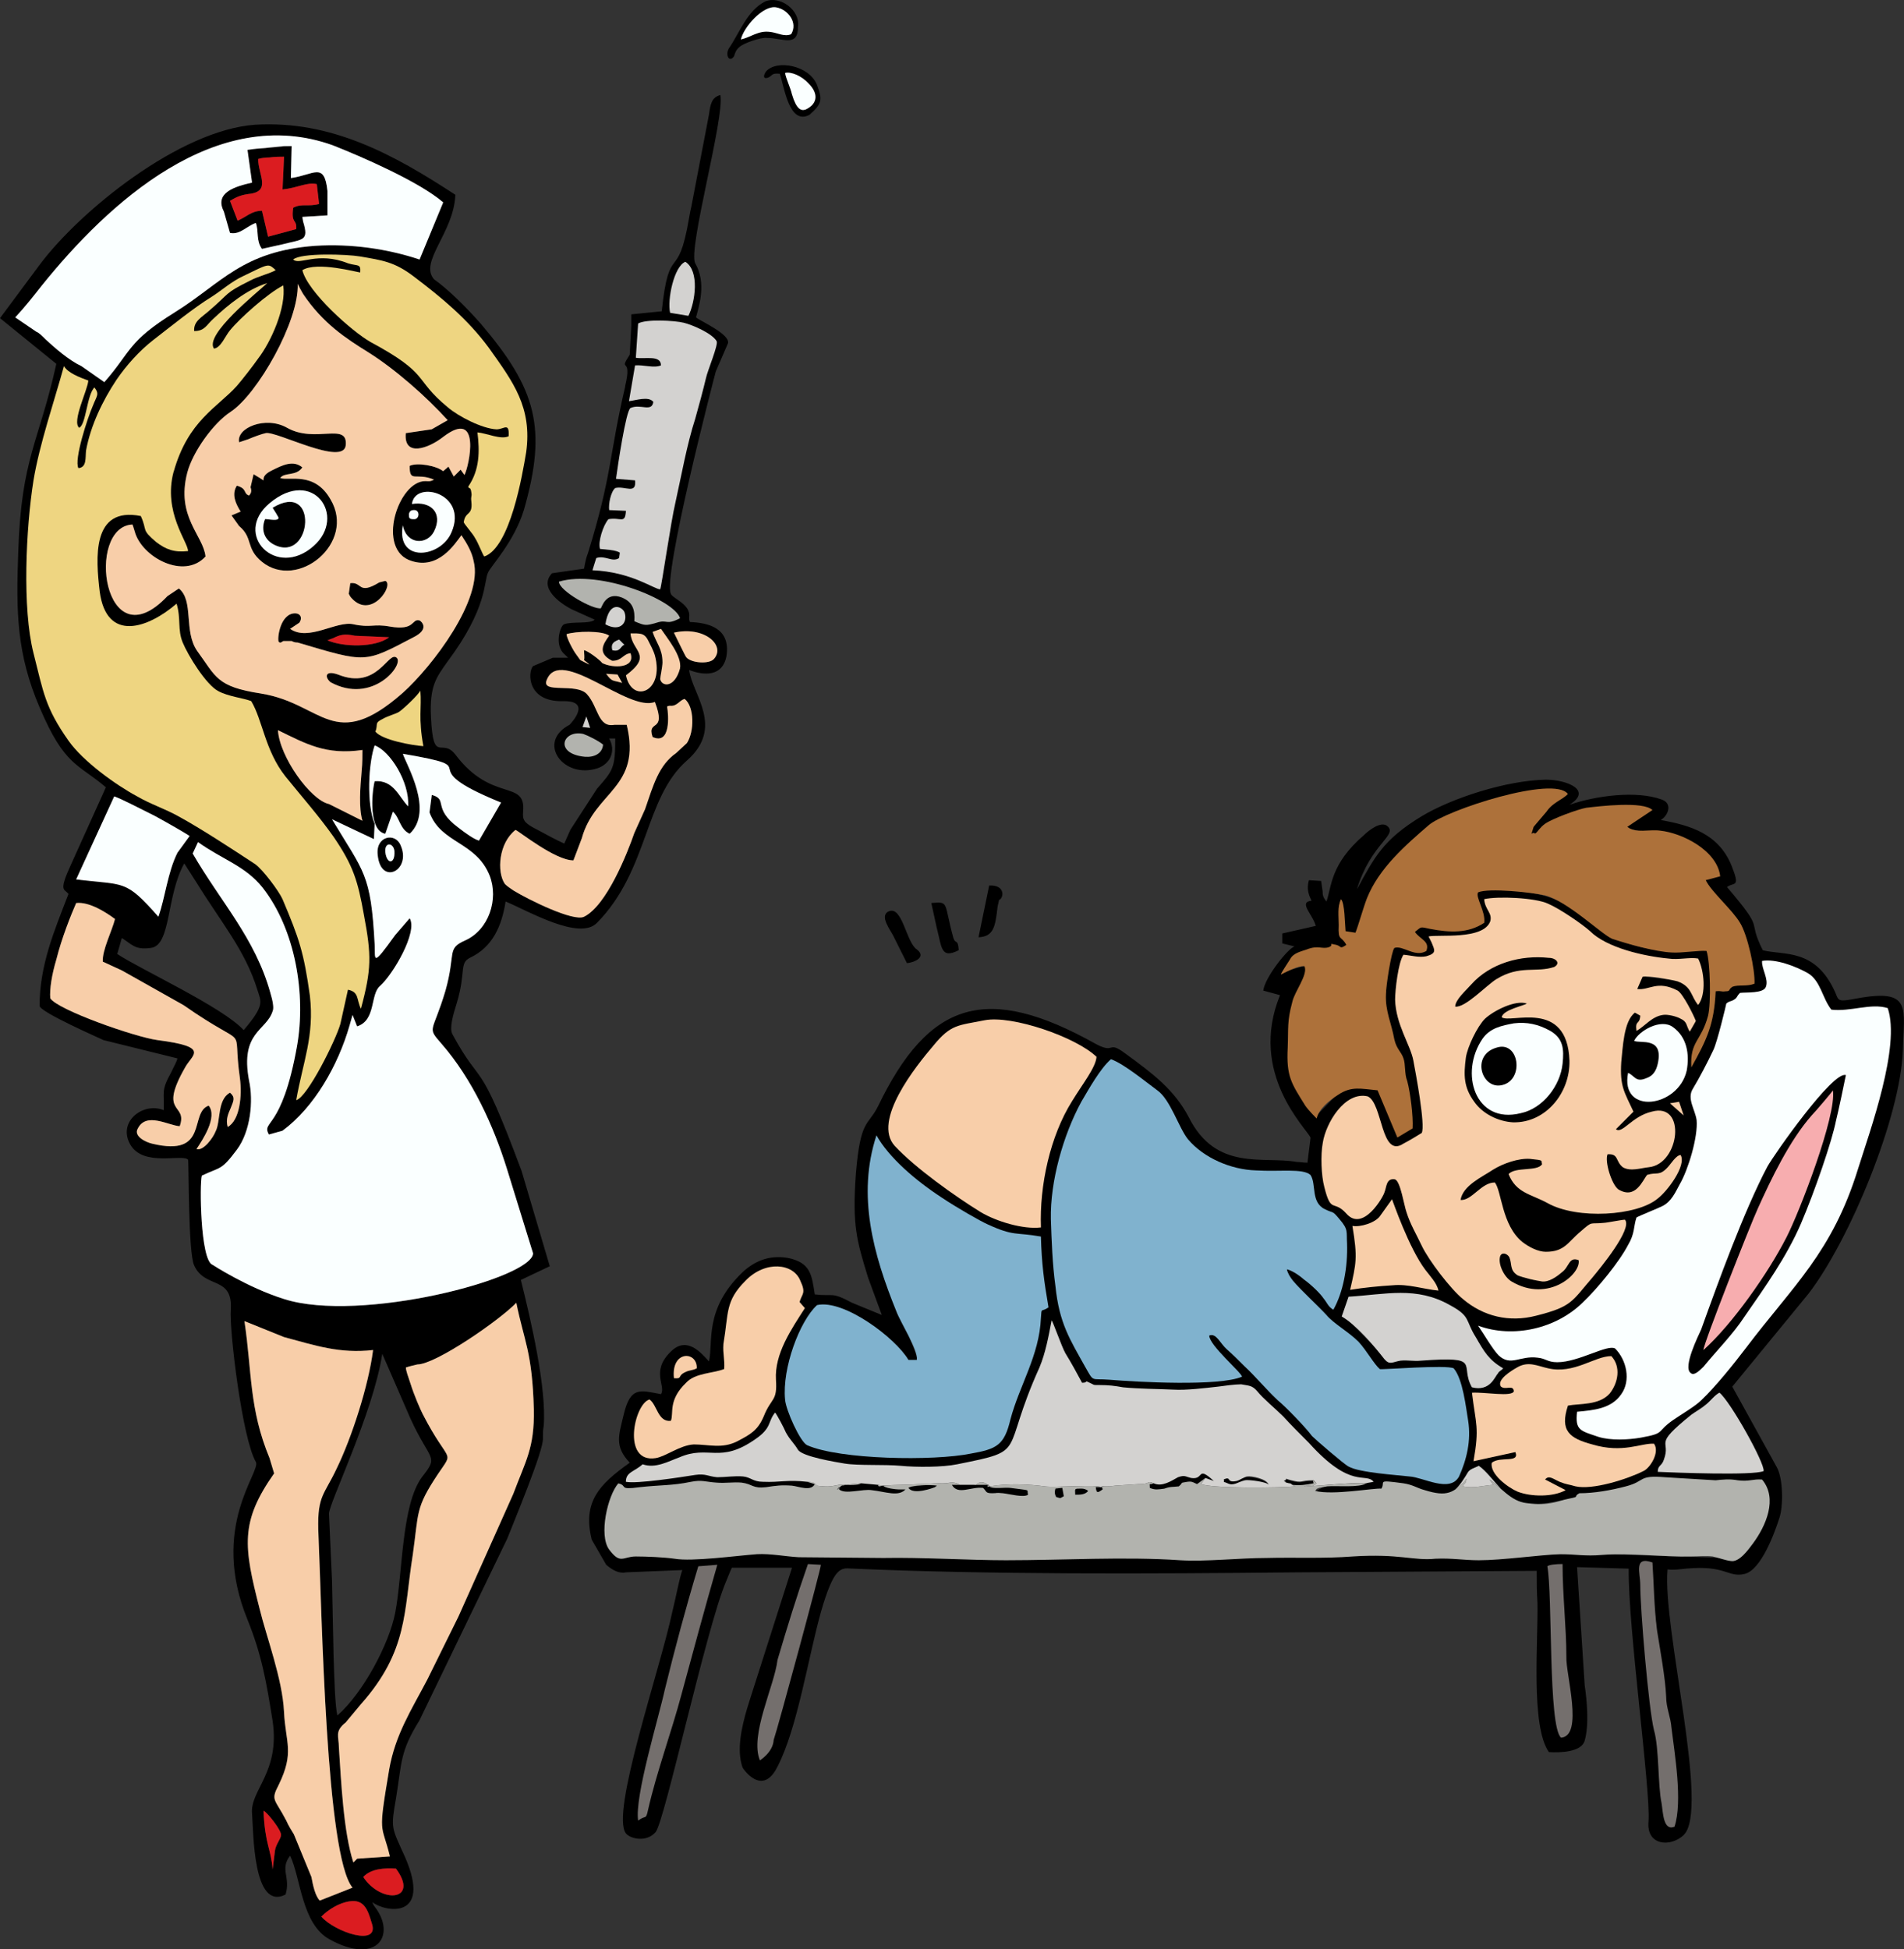
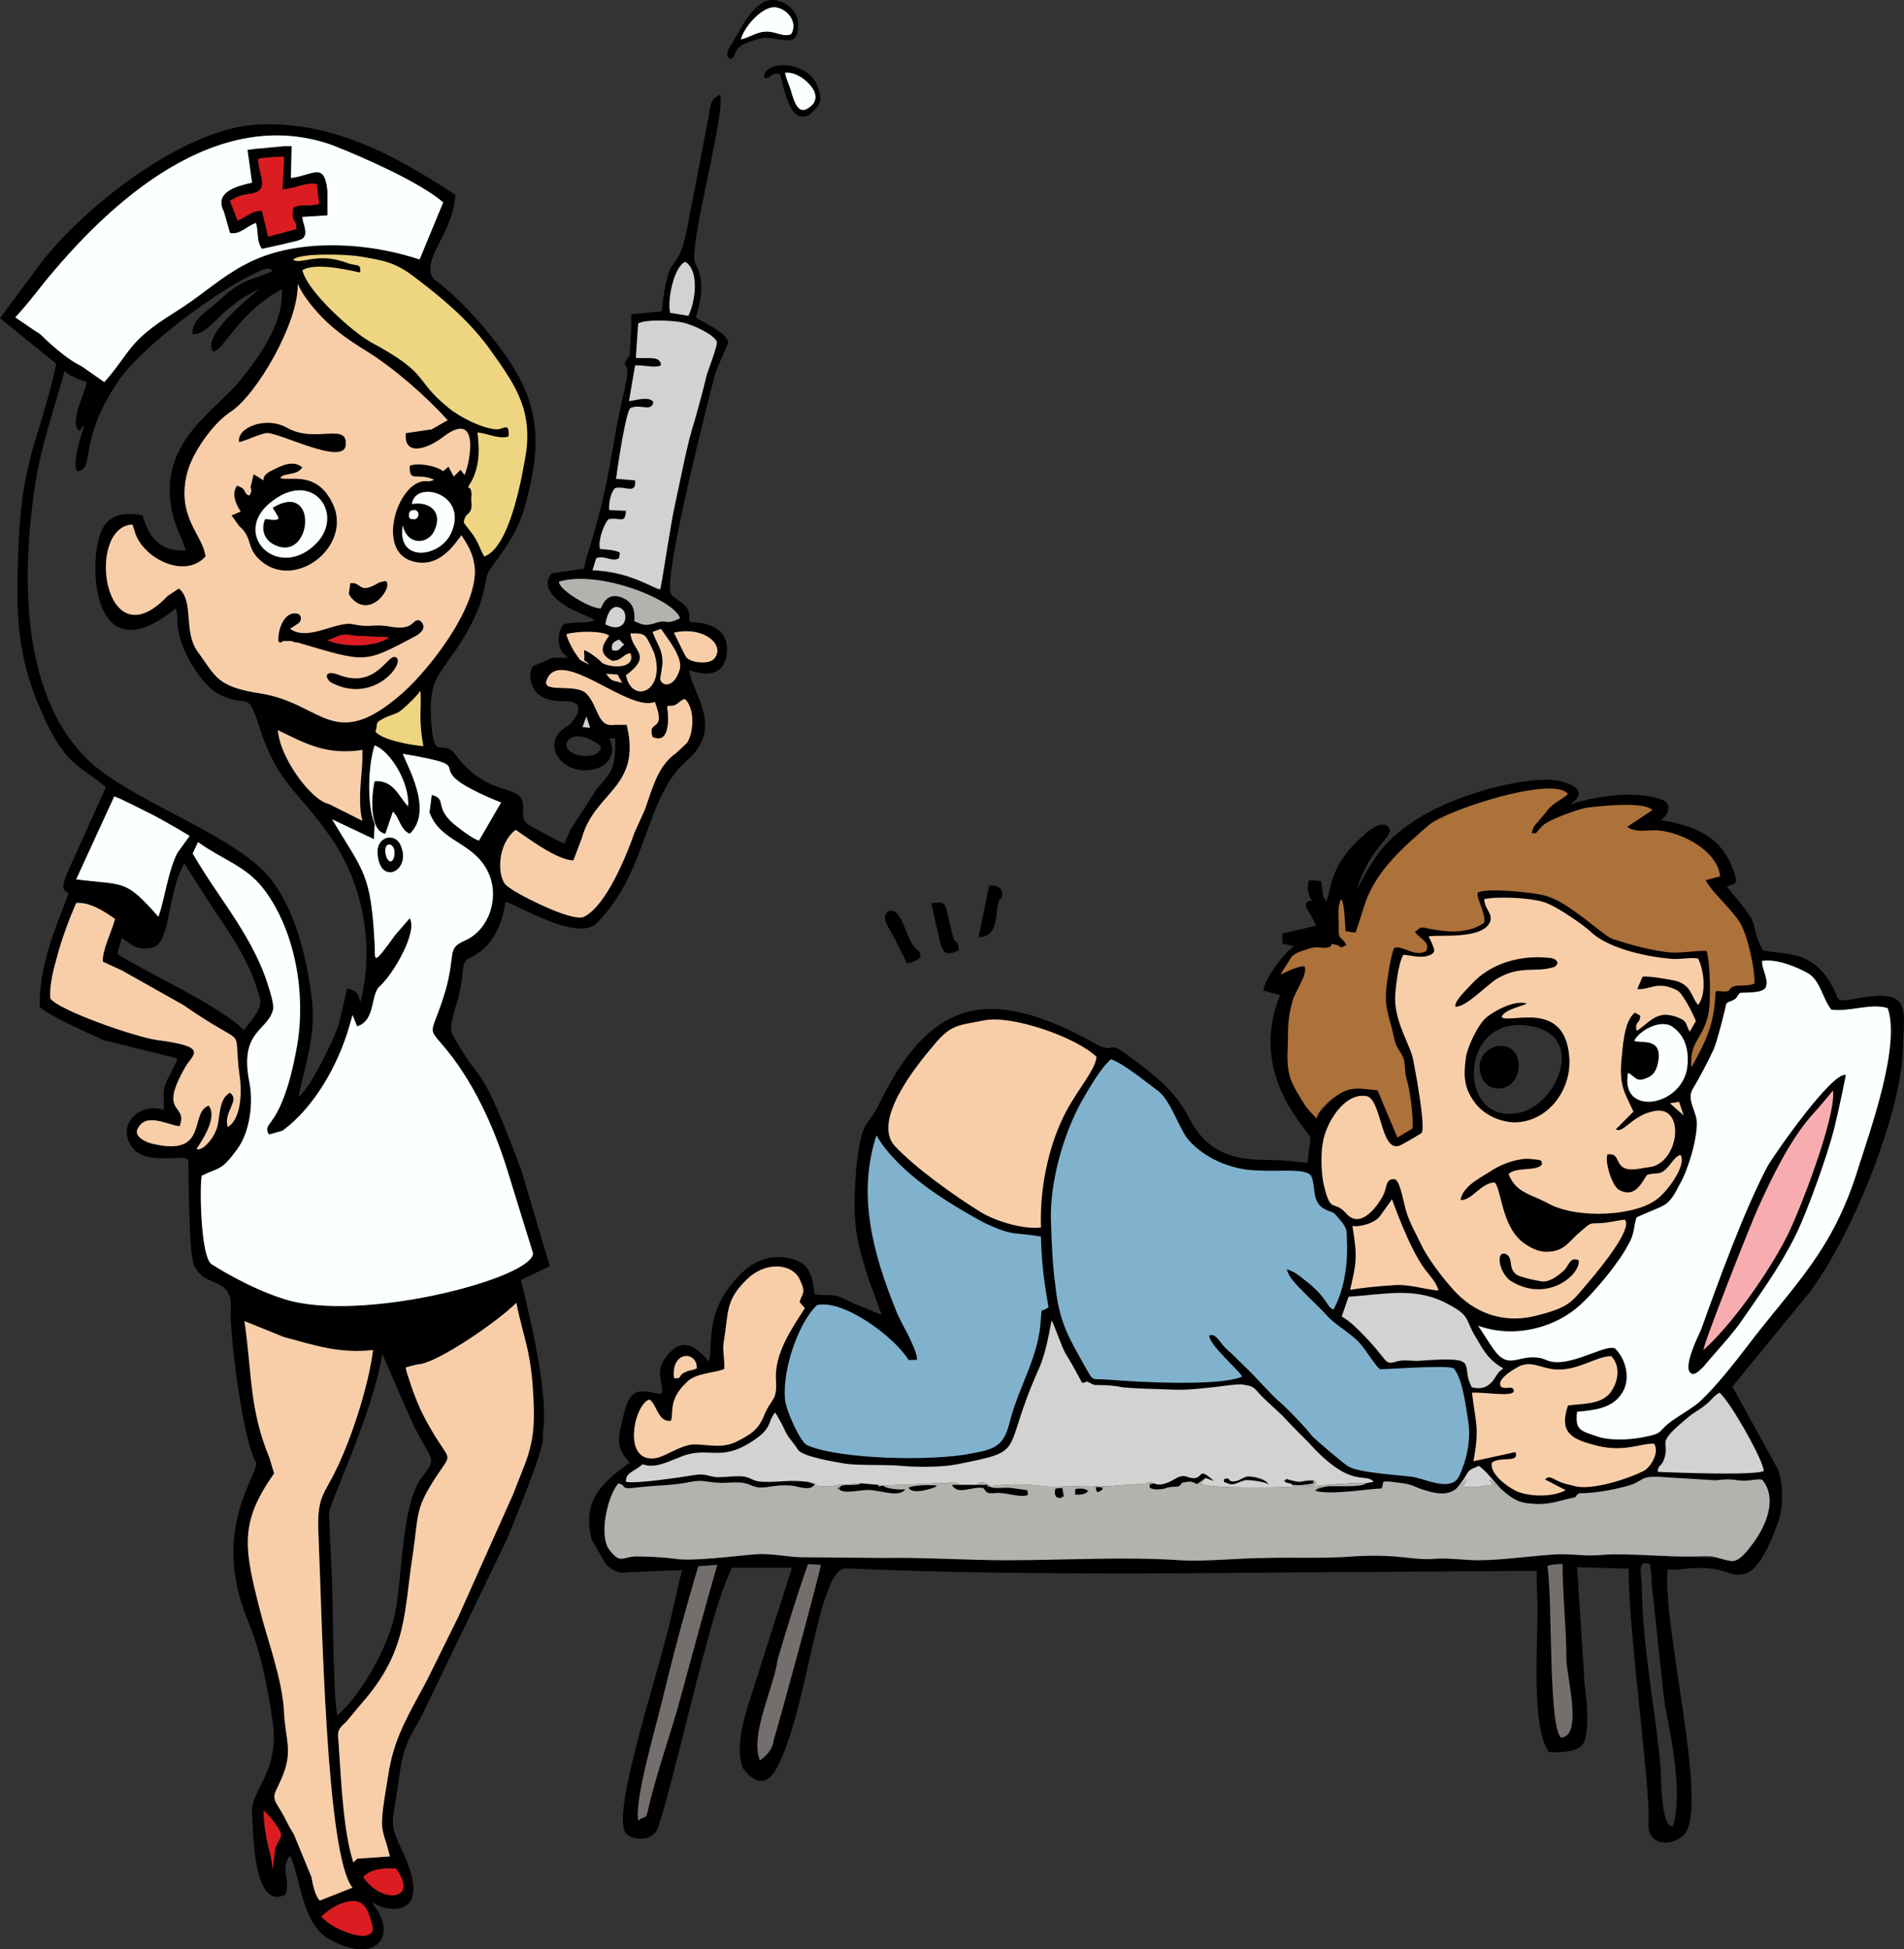
<svg xmlns="http://www.w3.org/2000/svg" id="Layer_2" width="70.876" height="72.562" viewBox="0 0 70.876 72.562">
  <rect x="0" y="0" width="70.876" height="72.562" fill="#333333" stroke="none" />
  <defs>
    <style>.cls-1{fill:#b2b3ae;}.cls-1,.cls-2,.cls-3,.cls-4,.cls-5,.cls-6,.cls-7,.cls-8,.cls-9,.cls-10,.cls-11{fill-rule:evenodd;stroke-width:0px;}.cls-3{fill:#eed581;}.cls-4{fill:#80b2ce;}.cls-5{fill:#f8cea9;}.cls-6{fill:#746f6d;}.cls-7{fill:#faffff;}.cls-8{fill:#db1c20;}.cls-9{fill:#ad713a;}.cls-10{fill:#f7adaf;}.cls-11{fill:#d3d2d0;}</style>
  </defs>
  <g id="Layer_1-2">
    <path class="cls-2" d="M28.602,2.886c.17-.085.113-.17.425-.142.17.482.34,1.928,1.105,1.531.482-.425.482-.567.283-1.106-.283-.737-1.502-.964-1.899-.51-.085.113-.142.312.085.227h0ZM29.991,4.076c-.17.057-.34,0-.51-.567-.057-.255-.227-.595-.255-.794.227-.057.624.113.879.397.34.34.368.737-.113.964h0Z" />
    <path class="cls-2" d="M27.128,1.809c-.142.255.028.539.198.283.028-.085.057-.227.198-.34.142-.142.794-.368,1.02-.34.595,0,1.162.369,1.162-.425.085-.595-.652-1.162-1.219-.935-.68.34-.964,1.191-1.361,1.758h0ZM28.913.278c.425.085.794.567.539.992-.255.113-.51-.057-.794-.085-.425-.057-.709.198-1.077.283.085-.425.822-1.304,1.332-1.191h0Z" />
    <path class="cls-2" d="M45.581,55.213c.709.17.142.028.765-.085.113,0,.822.085.879.17-.057-.227-.68-.34-.822-.312-.68.17-.68,0-.822.057-.057.028,0,.17,0,.17h0ZM23.159,25.421l-.17-.312-.425-.028c.227.312.227.227.595.34h0ZM25.087,23.55c.057.113.425.879.454.907.17.227.879.283,1.049.057.425-.51-.397-1.219-1.502-.964h0ZM24.293,23.522c.142.425.368.624.368,1.134,0,.17-.085.539-.085.624.057.284.539.34.737-.397.085-.453-.482-1.134-.709-1.474l-.312.113ZM23.301,25.138c.227,1.077,1.446.624,1.077-.737-.057-.198-.17-.397-.255-.567-.142-.284-.312-.255-.652-.255.057.68.85.794-.17,1.559h0ZM21.09,23.607c0,.142.255.624.368.765l.142.198.34.17-.057-.057-.142-.113c.028-.085,0-.255,0-.369.142.028.567.34.68.482.397.198,1.247.198,1.049-.368-.283.028-.312.283-.68.283-.567-.283-.34-.624-.113-.935-.255-.198-1.247-.17-1.587-.057h0ZM14.343,31.714c.057.482.368.454.34-.028-.028-.312-.369-.368-.34.028h0ZM15.335,18.76c.709-.113,1.162.34.822,1.02-.255.51-1.02.51-1.162-.227-.255,1.417,1.417,1.219,1.814.255.624-1.446-1.361-1.956-1.474-1.049h0ZM14.74,69.557c-.425-.028-.935,0-1.219.312.68,1.021,2.098.879,1.219-.312h0ZM10.233,68.905c.028-.255.227-.454.227-.595.028-.17-.51-.85-.652-.907.057,1.276.283,1.417.34,2.183.028-.227.057-.454.085-.68h0ZM11.962,71.342c.482.567,2.211,1.162,1.871.227-.142-.482-.283-.879-.822-.794-.397.057-.794.312-1.049.567h0ZM12.983,22.105l.057-.397c.454-.057.283.454,1.077-.028l.227-.057c.34.142-.51,1.446-1.247.652-.057-.057-.085-.113-.113-.17h0ZM9.241,16.35l-.34.113c-.113-.539.992-.992,1.786-.539,1.049.595,2.268-.227,2.183.652-.085.794-2.58-.539-2.976-.454-.142.028-.454.142-.652.227h0ZM10.29,19.128l-.142-.227c1.729-1.049,1.474,2.041.085,1.389-.368-.17-.539-.539-.368-.964.028-.028.68.142.454-.142h0c0-.028-.028-.028-.028-.057h0ZM11.679,20.319c1.247-1.105-.028-2.948-1.644-1.587-1.389,1.162.255,2.835,1.644,1.587h0ZM9.326,18.136l.113-.482c.737.425.028.17.68-.142.397-.198.794-.397,1.134-.113-.227.34-.68.17-.822.397.34.113,1.276-.255,1.871.794.964,1.616-1.219,3.402-2.551,2.324-.624-.51-.312-.879-.85-1.332l-.283-.397.34-.142c-.198-.312-.34-.652-.142-.964.397.113.227.283.454.368.113-.113.085-.227.057-.312h0ZM14.91,31.459h0c.425.935-.737,1.531-.85.368-.085-.709.652-.85.85-.368h0ZM12.302,25.393c-.227-.198-.198-.454.283-.283h0c1.474.595,1.871-.907,2.183-.624.283.255-.907,1.758-2.466.907h0ZM12.416,23.749c-.085.028-.142.057-.227.085.567.255,1.786.283,2.296-.113l-1.276-.057c-.397-.085-.567-.028-.794.085h0ZM10.857,23.862h-.312c-.085.057-.113.085-.17.028h0c-.057-.085.028-.935.51-1.049h0c.283-.057.397.142.255.34l-.34.227c.68.482,1.729-.312,2.353-.17.652.142.737-.028,1.361.085.964.17.794-.312,1.106-.227h0c.057.028.397.312-.227.624-1.843.964-1.729.964-4.309.198-.113,0-.17-.028-.227-.057h0ZM10.035,5.862c-.17,0-.34.028-.425.057,0,.595.51,1.219-.368,1.304-.17.028-.368.057-.68.255l.283.737c.34-.142.51-.368.907-.368l.227.964,1.049-.283c.028-.397-.198-.17-.113-.794.312-.17.567-.028.964-.142l-.085-.737c-.368-.085-.709.142-1.276.198l.057-1.219c-.142,0-.34,0-.539.028h0ZM9.383,6.798l-.17-1.219,1.644-.142-.028,1.191c.85-.113,1.247-.624,1.361.482v.907l-.935.057c0,.057.028.113.028.17h0c.227.737,0,.652-.765.85l-.765.17c-.227-.312-.113-.652-.227-.964-.34.113-.595.453-.964.369l-.227-.794c-.368-.709.425-.935,1.049-1.077h0ZM1.332,17.909c-.539,3.345-.652,8.306,2.296,10.687,1.729,1.389,5.244,2.58,6.463,4.139.907,1.162,1.332,2.948,1.502,4.337.198,1.474-.227,2.466-.482,3.77.51-.425,1.361-2.268,1.502-2.721l.312-1.332c.397.113.425.227.482.539.539-2.041.142-4.337-1.049-6.094-1.247-1.814-1.984-2.013-2.665-4.054-.51-1.644-.425-.737-1.587-1.361-.539-.284-1.446-1.587-1.502-2.608,0-.198,0-.368-.057-.567-3.005,2.438-3.232-1.332-2.863-2.608.17-.68.624-1.049,1.616-.85.113.255.312,1.389,1.616,1.304-.028-.085-.085-.227-.142-.397h0c-1.474-3.175.992-4.592,1.984-5.726.765-.879,1.842-2.324,1.729-3.6-1.587.85-2.154,2.268-2.551,2.324-.397-.539.935-1.672,1.701-2.324-1.531.709-1.757,1.672-2.466,1.672-.057-.539.51-.822,1.077-1.332.765-.737,1.332-.737,1.899-1.02-.17-.17-.312-.085-.822.17h0c-1.247.595-4.025,2.608-4.932,3.94-1.531,2.268-.822,3.288-1.531,3.345-.17-.369.142-1.276.283-1.729l-.198.227c-.368-.312.17-1.276.283-1.814-.17-.057-.34-.113-.482-.198h0c-.142-.057-.255-.113-.34-.227-.368,1.332-.879,2.806-1.077,4.11h0ZM2.098,13.544l-2.098-1.701,1.474-1.984c1.502-2.013,5.216-5.017,8.022-5.216,2.835-.17,5.159,1.106,7.455,2.608-.057,1.417-1.361,2.495-.794,3.146.482.34,1.134.964,1.757,1.672,2.041,2.409,2.466,3.855,1.587,6.917-.368,1.191-1.219,2.069-1.332,2.324h0c-.17.34,0,1.304-1.531,3.345-.397.567-.652.879-.595,2.041.085,1.786.397.737.907,1.389,1.361,1.814,2.636.907,2.523,2.126-.028.312.028.425.539.68h0c.312.17.68.369.992.51.085-.198.17-.369.227-.51l.992-1.531c.595-.68.68-.765.68-1.871h-.227c.255.454.057.935-.425,1.106h0c-1.276.425-2.296-.964-1.049-1.616.028-.028.879-.907-.255-.879-1.332.028-1.304-1.077-1.106-1.304l.737-.312h.567l-.113-.113c-.425-.34-.17-1.106-.028-1.134.283-.113.964,0,1.134-.17l-.879-.397c-.425-.227-1.219-.794-.709-1.332l1.191-.17c.057-.312.085-.425.142-.567h0c.907-2.92.794-3.685,1.389-6.208v-.028c.283-1.162-.283-.454.17-1.162l.057-1.077v-.425l1.134-.113c.283-2.665.595-.964,1.02-3.487.028-.17.057-.312.085-.425l.652-3.402c.057-.425.113-.652.425-.737.17.822-1.219,5.754-.935,6.265.425.737.142,1.587.028,2.013.17.142,1.276.624,1.191.964l-.454,1.049c-.085.312-1.984,7.625-1.672,8.277.057.17.765.397.68.879,0,.057,0,.085.028.17.652.028,1.531.198,1.361,1.276-.142.737-.794.737-1.389.51.113.907,1.332,2.126-.085,3.373-1.587,1.389-1.417,4.082-3.345,6.038-.652.68-2.58-.453-3.402-.794-.142.907-.482,1.701-1.332,2.098h0c-.397.198-.142.539-.482,1.672-.142.454-.283.935-.17,1.162,1.134,2.098.935.68,2.58,5.102l1.049,3.543-1.077.51c.368,1.474.964,4.025.85,5.443-.028.113-.028.283-.028.453.028.454-1.077,3.09-1.332,3.742l-.028.057-3.232,6.69c-.737,1.191-.652,1.531-.879,2.92-.198,1.134-.17,1.049.34,2.183h0c1.02,2.353-.765,2.041-1.219,1.672.028.113.113.198.17.284h0c.68,1.02-.057,2.041-1.757,1.105-1.049-.567-1.077-2.296-1.474-3.118-.397.51.028.794-.17,1.446-1.219.624-1.191-2.324-1.247-3.005-.085-.879,1.049-1.531.765-3.458-.227-1.417-.397-2.438-.935-3.77-1.417-3.458.51-5.499.312-5.868-.51-.879-.992-4.904-.935-5.669.085-1.276-.964-.765-1.361-1.644-.227-.454-.198-3.883-.227-3.94-.227-.227-1.672.283-2.154-.567-.482-.85.482-1.587,1.247-1.276.028-.68-.113-.709.283-1.417h0c.085-.198.198-.368.227-.51l-2.75-.68c-.113-.057-2.381-1.049-2.381-1.276,0-1.502.539-2.778,1.077-4.167-.17-.198-.368-.085.085-1.077l1.191-2.636.113-.255c-1.02-.879-1.531-.765-2.466-2.976-.85-1.984-.879-3.543-.794-5.783.113-3.515.765-4.054,1.417-7.002h0ZM1.871,37.157c.255.425,3.146,1.446,3.997,1.559,1.984.255,1.276.539,1.02,1.021-1.02,1.786.113,1.304-.198,2.183-.425-.028-1.247-.539-1.559.085-.17.283.283.51.539.567,2.126.51,1.361-1.162,2.098-1.417.34.425-.227,1.276-.454,1.616.255.085.624-.425.709-.652h0c.198-.369.057-1.191.539-1.446.198.17.142.283.028.567h0c-.085.198-.198.425-.113.709.454-.255.539-1.162.454-1.814-.312-2.183.454-.935-2.098-2.721l-2.268-1.276h0l-.737-.34c-.028-.425.34-1.134.454-1.587-.34-.255-.964-.652-1.446-.595-.198.454-.539,1.304-.737,2.098h0c-.17.567-.255,1.106-.227,1.446h0ZM12.416,61.591c.028.907.057,1.899.142,2.268.964-.85,1.928-2.665,2.154-3.827.283-1.474.227-3.997.992-5.046h0c.652-.822.312-.567-.425-2.183l-1.049-2.409c-.34,2.211-1.984,5.556-1.984,5.953l.113,2.495.057,2.75ZM15.534,50.791c-.113.028-.255.057-.425.113,0,.113.085.34.17.595h0c.142.453.368.964.454,1.134h0c.992,1.928,1.191,1.304.567,2.239-.85,1.276-.709,1.417-.935,3.005-.34,2.126-.17,3.572-1.928,5.556l-.567.68c-.425.34-.255.51-.255.935.085,1.276.17,3.146.539,4.28l.142-.142,1.219-.085c-.312-1.276-.454-.709-.028-3.232.227-1.304.822-2.211,1.417-3.345l1.162-2.353,2.041-4.564c.454-1.219.794-1.701.765-3.146-.057-2.154-.368-2.551-.652-3.969-.624.652-3.005,2.296-3.685,2.296h0ZM11.594,69.868c.057.312.142.709.312.879l1.219-.482c-.992-1.191-1.134-10.091-1.276-13.351-.028-1.247.227-1.276.68-2.239.567-1.162,1.191-3.09,1.361-4.422-1.247.142-2.154-.17-3.317-.482l-1.474-.595c.283,1.899.17,3.26.935,5.102l.17.567c-1.276,1.814-1.134,2.721-.539,5.046.255,1.049.85,2.608.907,3.827.057,1.162.397,1.502-.198,2.721-.312.595-.142.51.283,1.332h0c.085.198.198.368.283.51l.652,1.587ZM7.313,32.848l-.454-.709c-.68,1.219-.482,3.061-1.247,3.146-.595.085-.709-.142-1.077-.369l-.17.595c.85.567,3.94,1.984,4.706,2.835.794-.935.652-1.049.51-1.502h0c-.454-1.474-1.361-2.523-2.268-3.997h0ZM5.783,30.382c-.624-.312-1.276-.652-1.531-.737l-1.417,3.09c1.814.227,1.814-.028,3.061,1.389.255-.709.34-1.644.709-2.381l.454-.624c-.17-.113-.709-.425-1.276-.737h0ZM13.946,30.665l-.028.567-1.559-.737c1.191,1.984,1.446,2.013,1.587,4.649.028.595-.113.879.765-.34l.539-.624c.312.51-.624,2.098-1.106,2.523-.368.312-.142,1.276-.85,1.502l-.17-.425c-.028.113-.085.255-.113.397h0c-.425,1.474-1.304,3.033-2.494,3.912l-.51.142c-.283-.539.482-.113,1.049-3.288.34-1.928-.057-4.337-1.276-5.896-.652-.822-1.502-1.049-2.409-1.701l-.198.425c1.049,1.814,2.324,3.146,2.891,5.187.085.283.142.567.085.68h0c-.227.737-1.219.765-.879,2.58.17.765.057,1.899-.454,2.58-.595.794-.595.624-1.304.964-.085.283-.057,3.146.397,3.317,0,0,1.304.85,2.665,1.276,2.835.907,9.241-.765,9.269-1.701l-.964-3.118c-.51-1.644-1.304-3.373-2.438-4.677-.567-.652-.34-.369.142-1.984.397-1.417.028-1.559.737-1.871.879-.397,1.247-1.531.907-2.409-.51-1.276-1.814-1.191-2.239-2.353l.085-.652c.624.17,0,.482.992,1.219h0c.255.198.567.425.765.482l.822-1.417c-3.572-1.446-.312-1.247-3.657-1.814.142.425,1.162,2.126.255,2.976-.368-.17-.368-.595-.624-.822l-.283.822c-.624-.113-.51-1.502-.397-1.956.709-.057.907.595,1.247.935.057-.907-.68-2.069-1.247-2.268-.227.652-.312,2.154,0,2.92h0ZM22.195,28.057c.085-.057.17-.142.17-.283-1.276-.992-1.843.34-.539.369.142,0,.283-.028.369-.085h0ZM13.465,28.681c.028-.283.028-.567.028-.765-1.361.198-2.098-.227-3.146-.737.057.992,1.219,2.608,1.899,2.75l1.247.624c-.142-.482-.085-1.219-.028-1.871h0ZM14.088,27.065c0,.028,0,.085-.028.17.283.312,1.276.454,1.644.482l-.113-1.786c-.879.992-1.474.822-1.502,1.134h0ZM19.049,33.103l.085.057c.51.312,2.211,1.162,2.608.964.85-.425,1.616-2.381,1.871-3.118l.397-.879c.312-.907.51-1.644,1.162-2.098l.397-.369c.283-.425.283-1.361-.085-1.644-.198.057-.283.283-.539.255-.028,0-.057,0-.113.028.057.312.142,1.446-.539,1.134-.227-.68.539-.113.085-1.304-.992.397-3.515-2.098-4.025-.822-.227.539,1.105.085,1.502.539.425.482.397,1.247,1.02,1.134h.454c.567,2.353-1.191,2.466-1.672,4.224l-.312.822c-.68,0-2.013-1.077-2.154-1.134-.624.482-.709,1.559-.397,2.013h0c.028.028.085.085.255.198h0ZM22.876,24.032c-.028.028-.028.085-.028.142l.283-.142-.113-.113c-.057.028-.113.057-.142.113h0ZM22.791,22.785c-.057.057-.142.198-.17.454.879.453.624-.907.17-.454h0ZM24.803,23.097c.085.028.17.028.425-.085-.34-.709-3.005-1.644-4.337-1.304.113.312,1.134.879,1.417.907.34-.85,1.446-.454,1.389.482.624.284.539-.057,1.105,0h0ZM15.335,19.327h.057c.227.028.255-.34.028-.34-.142,0-.17.057-.198.142,0,.113,0,.17.113.198h0ZM24.435,12.042c-.255,0-.482.028-.595.085l-.085,1.162c.454.028.907-.113.935.369-.368.17-.652.028-.992.057l-.198,1.162c1.219-.255,1.049.454.425.397-.482-.057-.454-.028-.624.765-.113.624-.227,1.417-.283,1.758l.709.057c.028.454-.113.482-.454.425h0c-.312-.057-.539-.085-.539.68h.624c-.028,1.077-.595-.198-.907.992-.057.17-.085.34-.057.454l.765.17-.028.255c-.34.227-.539-.028-.879.028l-.113.34c1.332.085,1.956.567,2.409.709.425-2.183.595-4.054,1.247-6.321l.595-2.041c.283-.794.368-.794-.198-1.134-.595-.312-1.02-.397-1.757-.369h0ZM25.115,10.539c-.113.368-.17.822-.113,1.077l.567.113c.198-.454.397-1.531-.057-1.871-.17.085-.312.368-.397.68h0ZM11.282,10.936c-.085-.142-.142-.255-.198-.369.057,1.389-1.502,4.11-2.495,4.762-.652.425-1.417,1.502-1.616,2.268-.425,1.644.595,2.324.68,3.118-.794.879-2.381.028-2.636-.935-.028-.085-.057-.198-.085-.255-1.757.085-1.077,5.187,1.304,2.665l.425-.284c.567.454.17,1.587.68,2.324.709.964.709,1.332,2.381,1.587h0c2.296.368,2.693,2.239,5.272-.028,1.105-.992,3.005-3.487,2.636-4.904-.057-.312-.227-.624-.454-.964-.255.34-.85,1.276-1.843.964-1.361-.397-.51-3.005.51-2.976.085,0,.17.028.312-.057-.68-.283-.907.142-.907-.51.283-.142,1.02,0,1.247.198l.198-.17.198.368.255-.255.142.198c.17-.312.652-2.523-.794-1.417h0c-.539.425-1.474.765-1.389-.142l.964-.142h0l.595-.34c-.794-.879-1.956-1.899-2.948-2.523-.822-.51-1.701-1.077-2.438-2.183h0ZM17.603,18.533h0c-.057.255.142.425-.142.68h0c-.283.283-.028.312.283.822l.312.624c.879-.397,1.332-3.033,1.446-3.798.397-2.58-2.268-5.074-4.139-6.491-.907-.68-2.154-.822-3.317-.794.652,0,.992.227,1.191.255.255.028.255.142.255.397-.283.028-1.559-.397-2.154-.113.255.822,1.871,2.239,2.495,2.579,2.665,1.474,1.871,2.126,3.827,3.005,1.219.539,1.417-.227,1.332.595-.34.198-.737,0-1.134-.085.057.68.057,1.332-.34,1.927l.085.397ZM11.367,9.632c.142-.028.283-.057.482-.057l-.765.085.283-.028ZM1.559,10.624c-.312.397-.624.794-.992,1.191l.794.539c.085.028.198.142.34.284h0c.34.312.85.765,1.332.992l.85.595c1.02-1.162.85-1.502,2.636-2.608,1.729-1.077,2.494-2.268,5.216-2.466,1.332-.085,2.693.113,3.883.51l.879-2.126c-.879-.765-3.033-1.701-4.11-2.126-4.337-1.559-8.362,2.154-10.828,5.216h0ZM40.791,55.298h.198l.057-.17.085.369-.283.142-.142-.34h.085ZM40.309,55.724h-.34c-.028-.34-.057-.368.312-.368l.255.113.085.057-.312.198ZM39.231,55.44v-.057l.369-.057.085.425c-.454.283-.539-.085-.454-.312h0ZM48.104,55.298c.312.028.482,0,.794-.057v-.113c-.51,0-.397.113-.822,0-.34-.085-.085-.085-.283.028l.312.142ZM34.157,55.61c-.142,0-.283-.028-.368-.113-.425.425-.822-.028-1.786.085-.283.028-.595.085-.794-.028-.028,0-.057,0-.057-.028l.113-.198c.17-.198,1.219-.113,1.474-.113v.085l.17-.028c.227.368,1.276-.113,2.154.028l-.198.113q0,.028-.028.028h0c-.028.028-.368.17-.68.17h0ZM42.831,55.185l.113-.028c.482.255.794-.369,1.247-.227h0l.425-.028c.227-.227.454.057.879.425l-.595-.198-.312.227-.539-.085c-.085.198-.794.283-.992.283l-.34-.113.113-.255ZM36.794,55.242h.085l-.028.028c.227.198,1.474-.057,1.474.312l.028.113c-.283.198-.68-.028-1.417-.028h0c-.539,0,.028-.312-.794-.142-.482.085-.595.057-.822-.312l1.474.028ZM37.134,33.755c-.085.737-.142,1.106-.709,1.134l.397-1.928c.624-.028.539.482.368.539l-.057.255ZM34.866,34.52l-.198-.907c.68-.057.454-.028.822,1.304.085.255.17,0,.198.454-.68.34-.624-.113-.822-.85h0ZM33.761,35.853l-.482-.964c-.113-.255-.567-.794-.198-.964.51-.227.652,1.162,1.049,1.417.368.284-.085.482-.368.51h0ZM56.324,47.078c.085.567,1.446.964,1.984.028.113-.227.198-.34.51-.198.085.312-.198.624-.454.822h0c-1.644,1.247-3.146-.737-2.466-1.077h0c.198-.113.368.142.425.425h0ZM55.077,39.623c.142-.907,1.559-.992,1.446.17-.113.879-1.191.992-1.417.17h0c-.028-.113-.028-.227-.028-.34h0ZM55.276,36.901c-.482.397-.822.709-1.191.652.028-.539,1.446-2.154,3.6-1.956.34.057.822.567-.595.595-.85.028-1.134.142-1.814.709h0ZM57.033,38.205c-2.806-.567-2.835,3.798-.425,3.203h0c1.332-.312,2.438-2.806.425-3.203h0ZM56.636,37.525c-.227.085-.567.198-.652.34.425.113,2.551-.624,2.494,1.757-.057,3.005-4.45,3.033-3.969-.227.028-.227.142-.51.283-.822h0c.454-.879,1.389-1.474,2.211-1.219l-.369.17ZM64.148,48.467c-.255.68-.51,1.276-.595,1.587,2.041-1.984,3.288-4.507,4.195-7.342.255-.794.425-1.502.425-1.899-1.502,1.786-1.644,1.956-2.665,4.252h0c-.142.284-.822,2.013-1.361,3.402h0ZM67.606,40.87c.51-.595.907-.964,1.162-.879l-.822,3.43c-.935,2.665-2.098,4.819-3.969,6.917-.34.369-.794,1.106-1.105.85-.312-.255.255-1.304.368-1.701,1.219-3.373,1.984-5.811,4.365-8.617h0ZM28.687,63.037c-.255.85-.567,1.814-.368,2.409.397-.283.34-.397.425-.652l1.758-6.435-.397-.028-1.077,3.487c-.057.34-.198.765-.34,1.219h0ZM50.428,45.746c.17,1.077.142,1.304-.085,2.211,1.729-.255,1.616-.17,3.118.028-.057-.17-.198-.34-.34-.51h0c-.028-.028-.085-.085-.113-.142h0c-.51-.68-1.02-2.013-1.219-2.523l-.057.085c-.283.397-.539.879-1.304.85h0ZM49.805,45.434c-.454-.51-.822-.113-.964-1.162-.113-.879-.454-.51-2.098-.595-2.835-.142-3.005-2.494-3.685-3.005l-1.672-1.134c-1.219,1.191-2.211,4.054-2.183,5.868.085,4.847,1.105,4.762,1.332,5.584.113.397.425.312.765.34.737.057,3.883.255,4.847-.085-.283-.397-1.219-1.077-1.191-1.531.312-.142.595.312,1.162.879.737.709,3.487,3.628,4.139,3.969.51.312,1.842.198,2.75.482.907.283,1.332.34,1.587-1.106.113-.794-.227-2.693-.539-2.92l-2.721.028c-.425-.369-.283-.68-1.361-1.474-.567-.425-2.069-1.758-2.154-2.381.794.085,1.729,1.446,1.786,1.502.368-.709.822-2.551.198-3.26h0ZM58.706,58.331l.283,4.394c.085.595.17,1.474,0,2.069-.113.425-.907.453-1.332.425-.68-.964-.397-4.082-.425-5.556-.028-.397-.028-.794-.028-1.191l-8.957.057c-5.556.057-11.452.085-16.554-.142-.397-.028-.652-.057-1.134,1.616-.482,1.729-.879,4.337-1.616,5.754h0c-.567,1.162-1.304.057-1.304.028-.227-.652-.028-1.502.17-2.183l.142-.454h0l1.531-4.791h-2.239c-.057.113-.142.34-.227.539h0c-.737,1.758-2.268,8.872-2.608,9.298-.34.397-.935.255-1.105.057-.595-.737,1.276-6.123,1.729-8.277.142-.567.255-1.219.368-1.531l-2.098.085c-.255.057-.51-.085-.737-.283l-.539-.935c-.34-1.389.255-2.041,1.417-2.863-.595-.624-.397-1.049-.227-1.786.255-1.077.624-.907,1.389-.765.198-.312-.397-.85.369-1.587.595-.595,1.134.057,1.417.368.17-.709-.198-1.928,1.247-3.317.425-.397.964-.652,1.672-.539.879.17.907.652,1.02,1.361.709.085.595-.113,1.389.312l1.106.454-.51-1.389c-.425-1.389-.595-1.928-.454-3.883.17-2.041.454-1.757.822-2.494,1.899-3.94,4.054-4.592,8.107-2.324.737.397.425-.142,1.077.34h0c1.049.765,1.843,1.361,2.381,2.381,1.02,2.041,2.778,1.446,4.025,1.672.113,0,.255.028.397.028l.113-.907v-.028h0c-.142-.34-2.324-2.381-1.134-5.301l-.624-.17c.057-.482.907-1.559,1.162-1.644l-.454-.113v-.369l1.247-.283c-.113-.425-.652-.879-.17-.935.057,0-.227-.283-.085-.765l.454.028.057.397c0,.113,0,.198.142.368.198-.567.142-1.389,1.389-2.466.198-.198.652-.539.879-.34h0c.397.34-.624.652-1.134,2.353.652-1.191.964-1.843,2.409-2.721,1.134-.68,3.146-1.332,4.62-1.361.794,0,1.757.397.879.935.992-.34,2.495-.539,3.43-.198h0c.425.142.255.595-.028.765,1.106.198,2.154.51,2.636,1.701.34.85.085.595-.17.794,1.474,1.729.709,1.106,1.332,2.353.794.198,1.956-.085,2.693,1.559.142.34.085.369.85.227,2.041-.369,1.701.397,1.672,1.928-.085,2.495-1.984,7.087-3.515,9.071l-2.835,3.458,1.644,2.976c.255.425.255,1.474.113,1.899h0c-.17.539-.68,1.956-1.304,2.098-.624.142-.68-.34-2.183-.198-.255.028-.482.057-.68.028-.198,2.183,1.587,8.958.595,9.893-.482.453-1.389.397-1.304-.51.085-1.162-.765-7.228-.737-9.411l-1.928-.057ZM58.11,58.303l-.454.057c.198,1.162.085,5.783.482,6.293.68-.142.085-2.381.085-2.948l-.113-3.402ZM24.576,63.944c-.34,1.247-.822,3.005-.765,3.742l.227-.283,1.474-5.046c.34-1.361.68-2.608,1.105-3.997l-.567.028-1.474,5.556ZM61.483,58.955c0-.227-.028-.482-.057-.737-.51-.17-.312.34-.312.794.028,2.523.595,5.074.709,6.973,0,.198.028,2.126.454,1.984.454-1.446-.312-4.309-.34-4.791l-.454-4.224ZM49.408,55.27l1.559-.113c-.368-.113-.935.142-2.296-1.361l-1.928-1.928c-.397-.482-1.928-.028-3.543-.057l-2.551-.198c-.51-.283.227-.057-.397-.028l-.652-1.162-.425-1.02c-.34,1.729-.737,2.211-1.191,3.628-.368,1.162-.368,1.191-2.353,1.587-.794.17-5.783.085-5.981-.567l-.624-1.049c-.057-.085-.113-.198-.17-.255-.057.085-.085.17-.142.255h0c-.369.907-1.502,1.219-2.296,1.191l-1.276.198c-.34.17-.765.34-1.191.227-.255.198-.539.255-.567.51.822.113,2.324-.368,3.005-.227.624.142,1.077-.085,1.616.113.68.283,1.191-.142,2.438.227-.255.454-.454.085-1.757.17-1.162.085-.482-.198-1.559-.142-.765.057-.907-.142-1.389-.028-.255.057-2.495.369-2.58.142,0-.028-.028-.057-.113-.085-.17.255-1.304,2.778.624,2.608,2.495-.255,6.576-.057,9.298-.028,4.45.057,8.901.057,13.351.057,4.45-.028,8.872-.057,13.323-.085l4.507.142c.482.17.652.057,1.077-.567.425-.595.879-1.502.312-2.183l-3.458-.085c-.935-.113-1.049.255-2.381.454l-.935.142-1.928.312c-.907-.113-1.276-.992-1.786-1.389l-.368.255c-.907,1.417-1.304.539-2.438.369-.935-.113-.567-.085-.765.227-.51-.057-1.701.255-2.636.057l.567-.312ZM61.88,54.618c-.057.057-.085.085-.085.142l3.798-.028-1.587-2.778-.425.397c-.454.397-1.559.935-1.502,1.502l-.198.765ZM58.337,53.371c-.198-.255-.198-.567-.028-1.077.539-.113,1.786.057,1.843-1.134,0-.198-.057-.425-.198-.595-.737.028-1.304.794-2.58.425-1.077-.312-1.814.709-1.276.624.368-.028.737.454-.652.369-.198-.028-.425-.028-.595-.028.142.964.283,1.191.085,2.381l1.531-.34c.227.624-.539.312-.85.539-.085.51,1.276,1.502,2.523.964l-.737-.369c.482-.567.539.482,2.296.085.709-.142,2.041-.425,1.843-1.332,0,0,0-.028-.028-.028-.142,0-2.466.482-3.175-.482h0ZM25.342,50.65h0c-.113.085-.227.283-.198.624.227,0,.057-.198.567-.283.057-.028.113-.028.17-.057-.028-.312-.312-.454-.539-.283h0ZM50.258,48.353l-.198.652,1.531,1.559c.198.227.283.028.992.057,1.502,0,2.013-.283,2.098.454,0,.142.028.34.142.567.68.142.68-.397,1.02-.652-1.729-1.106-.425-3.118-4.819-2.693-.255.028-.51.057-.765.057h0ZM29.877,48.722l-.198-.198c.057-.198.34-.595-.113-1.021-.567-.595-2.239-.255-2.466,1.928l-.057,1.616c-.709.227-1.871.142-1.956,1.587l-.057.34c-.624.057-.595-.539-.85-.765-.51.198-.935,2.239.227,2.041h0c.595-.085.652-.595,1.871-.482,1.757.113,1.956-.935,2.381-1.559.567-.85-.567-.709,1.219-3.487h0ZM33.534,43.506c-.368-.34-.68-.709-.879-1.049-.34,1.049-.34,2.126-.198,3.146.198,1.162.652,2.693,1.247,3.798l.51,1.304-.425.028c-.624-1.049-2.75-2.381-3.317-2.069-.51.255-1.304,2.296-1.191,3.458l.794,1.616c1.304.624,6.151.709,7.03,0,.368-.283.624-1.502.964-2.324.312-.765.595-1.474.624-2.353,0-.425.028-.255.255-.397l-.255-2.551c-1.276-.227-1.162.028-2.75-.879l-2.409-1.729ZM62.532,41.324l-.085-.198-.113.028.198.17ZM37.672,45.547c.368.085.709.142,1.02.113-.113-3.912,1.928-5.443,2.041-6.265-.737-.709-3.061-1.531-4.082-1.304-.879.17-1.191.113-1.842.907-.51.595-2.268,2.75-1.446,3.628.879.992,3.033,2.58,4.309,2.92h0ZM60.973,38.716l-.028.028.425.028c.992.227.198,2.041-.624,1.389-.028-.028-.057-.057-.085-.085-.255,1.672,2.636.822,2.041-1.134-.368-1.106-1.389-.737-1.729-.227h0ZM66.331,35.938c-.227-.057-.454-.085-.68-.057,0,.085.057.198.085.312h0c.425,1.276-.794.595-1.02.964-.142.283-.34.113-.425.368-.368,1.502-.454,1.814-1.219,3.09-.255.454.765,1.332-.539,3.657h0c-.567,1.049-1.332.879-1.559,1.134-.057.085.028,1.219-1.984,3.146-.964.935-2.494,1.332-3.798.935l.113.198c1.106,1.758,1.049.397,2.268.879,1.219.51,2.75-1.502,3.033.51.198,1.247-.964,1.474-1.842,1.559-.057.482.142.709.765.822,2.069.312,2.154-.255,3.09-.879,1.361-.879,2.438-2.608,3.458-3.855,1.757-2.154,2.268-2.835,3.231-5.868.51-1.559,1.304-4.025.935-5.244-.567-.142-1.956.198-2.098.028-.283-.283-.567-1.247-.879-1.332l-.935-.369ZM53.688,34.946h-.397c.397.879-.057.794-1.02.709-.425.907-.255,2.154.142,3.061.425.992.737,3.373.567,3.543-.057.028-.255.142-.425.255h0c-.113.057-.198.113-.255.17h0c-.312.198-.539.085-.68-.142h0c-.283-.454-.425-1.587-.765-1.644-.992-.17-1.928,1.587-1.502,3.317.255.964.34.368.822.935.539.624,1.276-.539,1.332-.879.113-.51.51-.85.85.624.283,1.247,1.786,3.713,3.373,4.082.454.085.935.085,1.417-.028,1.389-.34,1.361-.567,2.098-1.417.057-.085,1.389-1.672,1.219-2.041l-1.219.17c-.425.057-1.219,1.814-2.608.652-.765-.624-.794-1.871-1.02-2.183-.51.028-.709.68-1.332.624.113-.794,1.843-1.701,2.665-1.644.652.057.454.057.539.255-.227.397-.935.17-1.247.397.283.624.822.68,1.389.992,1.02.595,3.26.51,4.054-.17.227-.17.964-1.077.822-1.474-.255.085-.312.652-.879.652l-.368.198c-.198.312-.482.765-1.049.397h0c-.283-.198-.567-1.049-.397-1.446.765-.028.113.765,1.332.539,1.361-.227,1.219-1.531.992-1.814-.567-.794-1.672.765-2.013.482l-.085-.057.68-.652c-.368-.822-.482-.907-.425-1.984.057-.624.113-1.446.567-1.757l.255.142-.113.312c0,.028-.028.057-.028.17.397-.283.765-.794,1.644-.397l.312.397.113-.255-.624-1.049c-.765-.397-.907.028-1.559-.085l.227-.567,1.389.17c.539.198.51.51.737.822.227-.397.142-1.162-.028-1.531-.255-.057-2.778.17-4.054-1.049-.992-.964-2.381-1.502-3.798-1.191.057.397,1.02,1.332-1.644,1.389h0ZM50.74,34.124l-.255.709-.454-.085-.113-1.049c-.227,1.049.227,1.389.312,1.531l-.397.085-.198-.142h0c.028.34-.51.113-.964.255-.539.17-.567.283-.85.737l.794-.227c.255.595-.567.737-.595,2.608-.028,1.389-.028,1.843.964,3.005l.794-.822c.539-.369.964-.227,1.531-.17l.737,1.729.482-.312-.227-1.672c-.142-.453.028-.652-.255-1.105-.057-.113-.142-.255-.198-.482h0c-.283-1.304-.482-1.162-.17-2.778.283-1.474.624-.198,1.361-.539.085-.312-.198-.312-.482-.68l.34-.227c.255-.057,1.389.425,2.296-.142.057-.879-1.049-1.332.822-1.219,3.6.17,2.579,2.013,6.236,2.296l1.332-.057c.255.822.255,2.409-.283,3.345-.142.227-.255.397-.255.794.51-.964.68-1.474.765-2.636l.51-.028c.397-.34.51-.113.935-.227,0-1.191-.397-2.126-1.134-2.948l-.709-.935.539-.142c-.17-.935-1.531-1.616-2.58-1.587l-.907-.198.935-.624c-.595-.312-3.345-.085-4.054.794l-.198.17c-.113-.085-.283.113-.17-.227l.539-.737.737-.595c-.283-.255-1.276-.113-2.324.17l-2.693,1.049c-1.332,1.106-1.984,1.672-2.495,3.317h0Z" />
    <path class="cls-9" d="M50.457,34.719l-.368-.057c-.028-.283-.028-1.049-.17-1.191-.142.283-.085.624-.085.964-.028.624.085.368.283.737-.255.17-.17.057-.368,0-.368-.085-.057,0-.283.085-.255.085-.397-.085-.822.085-.255.085-.51.142-.624.369-.085.142-.34.51-.34.567.227-.113.652-.34.879-.312.142.312-.368.935-.454,1.332-.198.737-.142.964-.17,1.701-.057,1.077.142,1.332.652,2.154.113.17.397.454.425.482.085-.369.482-.68.794-.879.51-.34.85-.227,1.474-.17l.737,1.757.567-.34c.028-.454-.085-1.332-.198-1.757-.113-.284-.057-.624-.142-.85-.085-.255-.255-.34-.34-.709-.113-.624-.34-1.049-.312-1.672,0-.312.198-1.587.312-1.729.312-.113.765.368,1.191.113.142-.368-.227-.425-.425-.709.255-.198.17-.198.567-.113.737.142,1.417.17,2.013-.227.057-.425-.34-.964-.227-1.134.397-.17,1.984,0,2.494.113.85.227,2.098,1.446,2.494,1.616.595.198,1.616.482,2.211.51.368.028,1.02-.085,1.304-.057.142.425.17,1.956.057,2.409-.255.964-.68.935-.624,1.928.567-1.021.85-1.587.907-2.835.227-.028.198.028.368,0,.198,0,.085-.057.255-.17.227-.085.539,0,.822-.113.028-.51-.255-1.814-.539-2.268-.283-.482-1.077-1.162-1.276-1.587l.539-.142c-.113-.964-1.417-1.616-2.239-1.701-.397-.057-.907.113-1.219-.142l.935-.624c-.34-.34-1.984-.142-2.466-.085-.312.057-1.247.397-1.531.595-.198.142-.255.283-.368.368-.113-.113-.198.198-.057-.255l.482-.567c.227-.34.567-.425.794-.652-.51-.709-4.535.595-5.187,1.162-.85.737-1.843,1.587-2.296,2.721-.142.368-.312.992-.425,1.276h0Z" />
    <path class="cls-6" d="M25.994,58.303c-.454,1.502-.879,3.09-1.247,4.592-.227,1.049-1.134,3.997-.992,4.876.283-.227.283,0,.368-.397.312-1.389.879-2.92,1.247-4.309.454-1.672.85-3.146,1.332-4.819l-.709.057Z" />
    <path class="cls-6" d="M30.076,58.218c-.425,1.219-.765,2.324-1.134,3.572-.113.964-1.049,2.806-.652,3.742-.028,0,.482-.284.51-.765.142-.397,1.786-6.463,1.757-6.52l-.482-.028Z" />
    <path class="cls-6" d="M57.6,58.303c.198,1.077.028,5.981.51,6.378.85-.057.17-2.381.198-3.005,0-1.105-.142-2.296-.142-3.458-.255,0-.51.028-.567.085h0Z" />
-     <path class="cls-6" d="M61.058,58.983c0,.935.312,4.62.51,5.414.198.68.142,2.069.283,2.721.057.34.057,1.049.482.879.312-.935,0-2.75-.113-3.685-.028-.397-.198-.737-.198-1.162-.028-.68-.227-1.758-.34-2.466-.113-.907-.113-1.672-.17-2.523-.709-.255-.454.397-.454.822h0Z" />
    <path class="cls-4" d="M32.627,42.259c-.737,2.239-.113,4.45.737,6.548.17.454.822,1.446.765,1.814h-.312c-.482-.822-2.409-2.268-3.402-2.041-.652.595-1.304,2.353-1.191,3.515.028.397.567,1.587.822,1.701,1.219.539,4.706.595,6.094.312.964-.17,1.247-.312,1.474-1.276.34-1.276,1.077-2.381,1.134-3.77.028-.425,0-.198.283-.397-.17-.992-.255-1.616-.283-2.636-.964-.17-.992,0-1.984-.454-.255-.113-1.106-.595-1.701-.992-.964-.624-1.984-1.502-2.438-2.324h0Z" />
    <path class="cls-4" d="M40.252,41.012c-.68,1.247-1.162,2.976-1.134,4.365.028.822.057,1.672.17,2.495.142,1.389.539,1.984,1.106,3.005.34.595.198.425.907.482,1.02.085,4.082.255,4.932-.113,0-.142-1.219-1.162-1.219-1.531.255-.113.397.283.652.51.198.17.454.425.652.624.454.425.794.85,1.247,1.276.283.227,1.049,1.02,1.276,1.332.142.142,1.191,1.049,1.361,1.134.397.227,1.786.312,2.268.369.51.028,1.502.624,1.843,0,.283-.624.454-1.332.34-2.069-.085-.51-.198-1.559-.539-1.956-.255-.142-2.693.057-2.75.028-.227-.198-.482-.68-.794-1.02-.368-.368-.935-.68-1.191-.992-.368-.397-.935-.907-1.247-1.276-.113-.142-.198-.283-.227-.425.142.028.397.17.624.369.312.227.624.539.737.709.142.17.17.312.368.425.368-.652.539-1.587.51-2.466-.028-.454.057-.51-.283-.907-.283-.34-.198-.198-.539-.368-.539-.255-.312-.935-.539-1.276-.283-.255-1.134-.113-2.041-.17-.907-.028-1.928-.454-2.523-1.162-.34-.425-.652-1.474-1.134-1.814-.425-.312-1.247-.992-1.729-1.162-.397.34-.822,1.106-1.106,1.587h0Z" />
    <path class="cls-10" d="M65.424,45.009c-.227.482-2.041,5.074-2.013,5.244,1.077-.964,2.409-2.863,3.09-4.195.482-.935,1.871-4.535,1.729-5.471-.028.057-.68.822-.794.935-.822.935-1.502,2.353-2.013,3.487h0Z" />
    <path class="cls-1" d="M39.543,55.383l.057.312c-.17.085-.085.085-.283.028q-.085-.142-.028-.312l.255-.028ZM40.025,55.638c0-.227-.057-.227.227-.227q.142,0,.255.085c-.113.142-.283.142-.482.142h0ZM33.817,55.383c.142-.113.85-.113,1.049-.085q0,.028-.028.028l-.028.028c-.057.028-.822.312-.992.028h0ZM55.446,55.072l.142.198c-.397.028-.737.142-1.134.057.085-.17.085-.028.142-.283-.482.539-.737.68-1.559.425-.312-.085-.425-.198-.794-.255-1.049-.142-.652-.057-.822.198-.283-.028-1.786.255-2.466.085.142-.17,0-.028.142-.113l.312-.057c.34-.028,1.219.057,1.446-.113-.425-.057-2.126.142-2.324.113.283-.085.283.085.482-.113l-.142-.113.028.113c-.312.057-.482.085-.794.057l.113.057c-.595.057-3.061.085-3.515-.085l.17-.227c-.113.085-.198.142-.312.227-.142-.057-.17-.113-.368-.085-.312.057-.113,0-.312.17-.227.028-.312,0-.539.085-.227.028-.34.057-.539-.028,0-.227-.057-.085.142-.17-.283-.113-.085.028-.539.028l-.879.057c-.227.028-.17.028-.51.028l.028.113c-.198.142-.227.142-.255-.085h.227c-.198-.113-1.729.028-2.126-.028-.595-.085-1.446-.113-2.069,0l-.057-.057c-.17-.142-.312-.113-.482,0h.482c0,.113-.028.085.057.057.142.113.567.028.794.057.794.113.595.028.652.255-.17.113-.68-.028-.935-.057-.312-.028-.17,0-.397,0-.255,0-.198-.057-.34-.198-.454-.057-.935.284-1.162-.113h.283c-.255-.17-.368-.028-.737-.057-.283,0-.425.028-.709.028-.425.028-1.02.028-1.389.057l-.198-.028c.028.085.028.057.198.028.028.085.454.142.567.142h.255c-.255.283-.737.085-1.247.028-.34-.057-.992.17-1.219-.028.057-.255-.198.198.028-.085.113-.113.085-.028.198-.085.17,0,.454.028.595-.057l-.595.057c-.198-.057-.425.085-.765.057-.51,0-.113-.17-.652-.17l.283.085c-.142.283-.595.085-.85.057-.397-.028-.595,0-.964.057-.51.057-.482-.113-.907-.17-.312-.028-.595.028-.935,0-.425-.028-.539-.113-.964-.028-.68.142-1.134.113-1.899.198-.822.113-.425-.057-.794-.142-.397.454-.737,1.928-.34,2.466.425.567.51.255.992.255.397,0,1.049.028,1.446.085.652.113,2.296-.113,3.061-.17.51-.028,1.049.085,1.559.113l3.146.028c1.417-.028,3.203.085,4.564.085,2.126,0,4.422-.142,6.491,0,.964.057,2.211-.085,3.203-.085,1.077-.028,2.126.028,3.232-.057,1.701-.113,2.268.17,3.061.085.624-.028,1.049.057,1.616.057.879,0,2.239-.198,3.033-.227.567,0,.907.085,1.559.028,1.077-.085,2.268.085,3.317.057.283,0,.539-.028.794,0,.255.057.454.142.68.17.312.057.652-.425.822-.652.482-.652.935-1.672.34-2.381-.34-.028-.482.085-.907.028-.312-.057-.539-.028-.822,0l-1.871-.113c-1.049-.085-.709.142-1.474.34-.539.142-1.162.255-1.729.255-.255.142.057.113-.368.198-.454.085-.709.284-1.587.17-.595-.057-.992-.624-1.389-.879h0Z" />
    <path class="cls-1" d="M20.806,21.651c0,.34,1.276,1.049,1.559.992.028,0,.17-.652.794-.397.397.17.482.453.454.879.397.17.425.17.822.057.425-.142.34.113.879-.17-.198-.68-3.005-1.814-4.507-1.361h0Z" />
-     <path class="cls-1" d="M22.45,27.717c-.17-.142-.567-.34-.737-.397-.765-.17-1.105.737.057.85.34.028.652-.113.68-.454h0Z" />
    <path class="cls-11" d="M25.625,11.758c.255-.51.425-1.672-.113-2.013-.425.17-.68,1.417-.567,1.899l.68.113Z" />
    <path class="cls-11" d="M32.882,55.298c.368-.028.992-.028,1.389-.057.283,0,.425-.028.709-.028.34.028.482-.113.737.057h.595c.142-.113.283-.142.454,0h.028l.028.057h.028c.595-.113,1.446-.085,2.041,0,.397.057,1.871-.085,2.098.028h.028v-.028h0c.34,0,.283,0,.51-.028l.879-.057c.454,0,.255-.142.539-.028h0c.312.142.652-.085.907-.227.255-.085.255-.028.482.028.51.085.198-.482.85.113l-.312-.113h0l-.17.227c.454.17,2.92.142,3.515.085l-.113-.057c.312.028.482,0,.794-.057h0c-.312.057-.482.085-.794.057-.085-.085-.057-.028-.227-.085,0,0-.028,0-.028-.028-.028-.028-.057,0-.057-.028.198-.113-.057-.113.283-.028.425.113.312,0,.794,0h.028l.113.113c-.198.198-.198.028-.482.113.198.028,1.843-.17,2.324-.113.085-.028.17-.028.283-.057-.312-.369-.822.312-2.409-1.446-.34-.34-.652-.652-.964-.992-.283-.283-.737-.652-.964-.935-.198-.227-.312-.198-.595-.255-.227,0-.652.057-.85.085-.51.057-1.191.142-1.672.113-.624-.028-1.276-.028-1.871-.085-.312-.057-.539-.085-.879-.085-.283,0-.17,0-.368-.085-.227-.113-.028,0-.283,0-.198-.368-.397-.737-.624-1.105-.142-.255-.454-1.162-.51-1.219-.113.595-.227,1.219-.454,1.758-1.474,3.26-.368,3.061-3.061,3.6-.539.113-1.531.113-2.098.057-.624-.057-1.587,0-2.098-.085-.34-.057-1.559-.255-1.729-.51-.17-.283-.283-.34-.454-.652-.057-.142-.312-.624-.397-.737-.283.34-.113.567-.737.992-1.332.935-1.729.198-2.835.68-.397.142-.879.425-1.361.255-.312.283-.624.283-.624.652.397.085,2.041-.17,2.58-.255.397-.057.482.057.822.085.312,0,.652-.057.964-.028.283.028.368.198.737.198.652.028.907-.085,1.644,0h.028c.482.028.113.17.624.17.34.028.567-.113.765-.057h.028l.567-.057h0l.624.057h0l.17.028h.028ZM46.035,55.128c.113-.028.312-.17.397-.17.142-.028.737.085.794.312-.057-.113-.765-.198-.879-.17-.255.057-.425.227-.652.113-.255-.113-.085.028-.142-.142.312-.142.057.142.482.057h0Z" />
    <path class="cls-11" d="M49.946,49.005c.539.312,1.191,1.077,1.587,1.587.198.227.283.113.595.057.283-.028.482.028.765,0,2.324-.17,1.417.142,1.899.992.68.17.85-.397.964-.51.057-.113.142-.113.198-.198-.539-.312-.709-.624-1.02-1.162-.397-.624-.17-.765-.964-1.191-1.247-.709-2.381-.397-3.77-.312l-.255.737Z" />
    <path class="cls-11" d="M62.957,52.662c-1.474,1.191-.737.907-1.02,1.672-.085.255-.227.198-.227.454.652.028,3.543.142,3.94-.028.057-.283-1.247-2.608-1.644-2.92-.17.085-.312.283-.482.425-.198.17-.369.255-.567.397h0Z" />
    <path class="cls-11" d="M55.871,55.412c-.283-.284-.539-.652-.822-.85-.17.085-.312.113-.397.227-.17.284-.312.51-.482.652.142-.085.283-.227.425-.397-.057.255-.057.113-.142.283.397.085.737-.028,1.134-.057l-.142-.198c.142.085.283.227.425.34h0Z" />
    <path class="cls-11" d="M22.791,24.202c.312.085.312-.17.454-.198l-.198-.198c-.227.085-.312.17-.255.397h0Z" />
    <path class="cls-11" d="M26.674,12.694c-.17-.283-.879-.595-1.219-.68-.34-.085-1.417-.142-1.701.028l-.085,1.276c.34.057.935-.113.935.283-.255.113-.652-.028-.964,0l-.227,1.332c.255-.028.737-.198.907.028-.057.397-.482.057-.85.227-.17.085-.482,2.211-.539,2.636l.709.057c.057.539-.368.198-.737.284-.17.142-.255.595-.227.822l.624.028c-.028.51-.198.227-.652.312-.198.227-.397.85-.312,1.106.227.028.595.028.737.142l-.028.198c-.255.17-.51-.113-.85,0l-.142.454c1.446.057,2.296.709,2.523.709.057-.142.397-2.523.567-3.232.227-1.02.425-2.154.737-3.118.113-.397.312-1.134.397-1.502.057-.283.482-1.276.397-1.389h0Z" />
    <path class="cls-11" d="M23.244,22.785c-.085-.198-.567-.454-.709.454.567.312.85-.085.709-.454h0Z" />
    <polygon class="cls-11" points="21.969 27.094 21.827 26.668 21.685 27.065 21.969 27.094" />
-     <path class="cls-3" d="M6.463,17.569c.539-1.928,1.644-2.409,2.353-3.203.198-.227.595-.737.794-1.021.482-.624,1.049-1.899.935-2.721-.567.283-1.616,1.219-1.984,1.672-.17.198-.34.652-.595.68-.369-.51,1.587-2.069,1.984-2.438-.737.227-1.446.794-2.013,1.332-.255.227-.312.453-.709.453-.028-.368.283-.51.567-.765.794-.68.539-.624,1.502-1.106.312-.17.794-.283.964-.397-.283-.255-.227-.255-1.219.227-.425.198-.765.51-1.162.765-.652.397-1.559,1.134-2.183,1.616-.51.397-.992.935-1.361,1.474-.51.765-.964,1.701-1.134,2.636-.028.283.028.624-.283.652-.17-.312.34-1.871.539-2.324.142-.368.255-.425.057-.68-.283.283-.312,1.389-.567,1.502-.283-.227.312-1.389.34-1.758-.312-.113-.765-.283-.907-.539-.368,1.332-.907,2.891-1.134,4.252-.283,1.786-.425,4.762,0,6.435.368,1.446.425,2.013,1.304,3.26.539.765,1.757,1.644,2.551,2.069.482.284,1.077.482,1.531.737.879.482,2.041,1.247,2.863,1.786.283.198.879.992,1.02,1.304.624,1.474.794,1.984,1.02,3.6.17,1.502-.255,2.438-.51,3.883.425-.113,1.474-2.239,1.644-2.835l.283-1.276c.425.085.312.369.482.709.397-1.474.397-1.984.113-3.487-.227-1.276-.397-1.843-1.134-2.92-.539-.765-1.191-1.502-1.786-2.239-.765-.964-.85-2.098-1.276-2.806-.283-.113-.85-.17-1.219-.369-.454-.227-1.134-1.332-1.332-1.814s-.057-.879-.227-1.446c-1.049.907-2.608,1.474-2.863-.454-.142-1.219-.312-3.175,1.531-2.806.255.567,0,.482.567.964.369.284.68.397,1.191.34,0-.34-.935-1.446-.539-2.948h0Z" />
    <path class="cls-3" d="M13.776,12.722c2.268,1.219,1.587,1.361,2.891,2.438.397.34,1.276.794,1.814.822.283,0,.482-.283.454.255-.283.142-.822-.113-1.162-.142.085.709.085,1.389-.34,2.013,0,.113.085-.028.113.227.028.17-.028.113,0,.34.057.539-.227.34-.283.765.028.085.34.425.425.595.113.17.283.624.34.68.964-.34,1.417-3.033,1.559-3.883.227-1.672-.482-2.608-1.389-3.883-.794-1.077-1.757-1.871-2.806-2.665-.709-.539-1.162-.595-1.984-.737-.482-.085-2.211-.142-2.494.113.227.227.907-.312,2.041.142.368.113.482,0,.454.34-.085,0-1.616-.425-2.154-.085.198.822,1.871,2.296,2.523,2.665h0Z" />
    <path class="cls-3" d="M15.647,25.705c-.057.142-.624.68-.794.794-.142.085-.397.142-.595.255-.34.17-.17.17-.283.482.255.312,1.361.51,1.786.539-.198-1.077-.057-1.417-.113-2.069h0Z" />
-     <path class="cls-7" d="M55.701,38.999c.85-.284,1.049,1.191.227,1.389-.765.198-1.191-1.106-.227-1.389h0ZM56.353,38.092c-.454.085-.879.17-1.162.567-.879,1.276-.283,3.203,1.417,2.778.822-.17,1.474-1.021,1.559-1.843.057-.539.028-.935-.454-1.219-.454-.255-.879-.34-1.361-.283h0Z" />
    <path class="cls-7" d="M60.831,38.744c.227.113,1.106-.17.879.85-.057.255-.17.454-.425.539-.397.17-.425-.085-.68-.198-.312,1.587,1.871,1.304,2.183-.085.113-.624,0-1.247-.51-1.616-.454-.34-1.276.142-1.446.51h0Z" />
    <path class="cls-7" d="M60.917,45.32c-.113.34-.057.595-.312,1.021-.34.652-1.162,1.644-1.672,2.126-.992.992-2.608,1.361-3.912.879.198.283.539.879.765,1.106.454.425.794,0,1.446.085.312.028.369.17.737.17.794,0,1.871-.68,2.154-.51.425.425.595,1.191.227,1.701-.369.539-1.02.595-1.644.652-.085.709.142.709.794.935.454.142,1.105.113,1.587.028.935-.17.539-.198,1.191-.652.283-.198.822-.51,1.049-.737.539-.51,1.219-1.361,1.672-1.956,1.757-2.324,3.203-3.543,4.167-6.661.454-1.446,1.587-4.564,1.105-5.981-.624-.198-1.389.142-2.098.057-.34-.425-.397-1.077-.879-1.361-.454-.255-1.191-.539-1.701-.454-.028.283.255.68.142.964-.085.255-.737.198-.964.227-.142.142-.085.17-.227.255-.142.085-.142.028-.283.142,0,.028-.34,1.446-.482,1.729-.198.425-.539,1.077-.765,1.446-.227.368.085.765.142,1.162.057.624-.312,1.843-.624,2.381-.17.312-.312.652-.652.822-.17.085-.879.368-.964.425h0ZM65.792,43.421c.255-.454,2.438-3.572,2.92-3.402,0,.028-.312,1.502-.368,1.701-.142.737-.794,2.636-1.304,3.827-.539,1.247-1.332,2.353-2.098,3.458-.425.652-1.02,1.247-1.531,1.871-.198.198-.368.34-.482.227-.283-.227.283-1.361.397-1.616.652-1.814,1.587-4.394,2.466-6.066h0Z" />
    <path class="cls-7" d="M10.29,19.128l-.142-.227c1.729-1.049,1.474,2.041.085,1.389-.368-.17-.539-.539-.368-.964.028-.028.68.142.454-.142h0c0-.028-.028-.028-.028-.057h0ZM11.679,20.319c1.247-1.105-.028-2.948-1.644-1.587-1.389,1.162.255,2.835,1.644,1.587h0Z" />
    <path class="cls-7" d="M15.222,19.128c0,.142,0,.198.17.198.227.028.255-.34.028-.34-.142,0-.17.057-.198.142h0Z" />
    <path class="cls-7" d="M15.335,18.76c.709-.113,1.162.34.822,1.02-.255.51-1.02.51-1.162-.227-.255,1.417,1.417,1.219,1.814.255.624-1.446-1.361-1.956-1.474-1.049h0Z" />
    <path class="cls-7" d="M30.104,3.113c-.255-.284-.652-.454-.879-.397.028.198.198.539.255.794.17.567.34.624.51.567.482-.227.454-.624.113-.964h0Z" />
    <path class="cls-7" d="M29.452,1.27c.255-.425-.113-.907-.539-.992-.51-.113-1.247.765-1.332,1.191.368-.085.652-.34,1.077-.283.283.028.539.198.794.085h0Z" />
    <path class="cls-7" d="M6.52,11.616c1.729-1.077,2.494-2.268,5.216-2.466,1.332-.085,2.693.113,3.883.51l.879-2.126c-.879-.765-3.033-1.701-4.11-2.126-4.337-1.559-8.362,2.154-10.828,5.216-.312.397-.624.794-.992,1.191l.794.539c.085.028.198.142.34.284.34.312.85.765,1.332.992l.85.595c1.02-1.162.85-1.502,2.636-2.608h0ZM8.334,7.875c-.368-.709.425-.935,1.049-1.077l-.17-1.219.198-.028c.17-.028.397-.028.595-.057l.567-.057h.283l-.028,1.191c.85-.113,1.247-.624,1.361.482v.907l-.935.057.028.17c.227.737,0,.652-.765.85l-.765.17c-.227-.312-.113-.652-.227-.964-.34.113-.595.453-.964.369l-.227-.794Z" />
    <path class="cls-7" d="M14.343,31.714c.057.482.368.454.34-.028-.028-.312-.369-.368-.34.028h0Z" />
    <path class="cls-7" d="M15.25,34.18c.312.51-.624,2.098-1.106,2.523-.368.312-.142,1.276-.85,1.502l-.17-.425-.113.397c-.425,1.474-1.304,3.033-2.494,3.912l-.51.142c-.283-.539.482-.113,1.049-3.288.34-1.928-.057-4.337-1.276-5.896-.652-.822-1.502-1.049-2.409-1.701l-.198.425c1.049,1.814,2.324,3.146,2.891,5.187.085.283.142.567.085.68-.227.737-1.219.765-.879,2.58.17.765.057,1.899-.454,2.58-.595.794-.595.624-1.304.964-.085.283-.057,3.146.397,3.317,0,0,1.304.85,2.665,1.276,2.835.907,9.241-.765,9.269-1.701l-.964-3.118c-.51-1.644-1.304-3.373-2.438-4.677-.567-.652-.34-.369.142-1.984.397-1.417.028-1.559.737-1.871.879-.397,1.247-1.531.907-2.409-.51-1.276-1.814-1.191-2.239-2.353l.085-.652c.624.17,0,.482.992,1.219.255.198.567.425.765.482l.822-1.417c-3.572-1.446-.312-1.247-3.657-1.814.142.425,1.162,2.126.255,2.976-.368-.17-.368-.595-.624-.822l-.283.822c-.624-.113-.51-1.502-.397-1.956.709-.057.907.595,1.247.935.057-.907-.68-2.069-1.247-2.268-.227.652-.312,2.154,0,2.92l-.028.567-1.559-.737c1.191,1.984,1.446,2.013,1.587,4.649.028.595-.113.879.765-.34l.539-.624ZM14.91,31.459c.425.935-.737,1.531-.85.368-.085-.709.652-.85.85-.368h0Z" />
    <path class="cls-7" d="M5.896,34.124c.255-.709.34-1.644.709-2.381l.454-.624c-.17-.113-.709-.425-1.276-.737-.624-.312-1.276-.652-1.531-.737l-1.417,3.09c1.814.227,1.814-.028,3.061,1.389h0Z" />
    <path class="cls-8" d="M12.416,23.749c-.085.028-.142.057-.227.085.567.255,1.786.283,2.296-.113l-1.276-.057c-.397-.085-.567-.028-.794.085h0Z" />
    <path class="cls-8" d="M11.962,71.342c.482.567,2.211,1.162,1.871.227-.142-.482-.283-.879-.822-.794-.397.057-.794.312-1.049.567h0Z" />
    <path class="cls-8" d="M10.233,68.905c.028-.255.227-.454.227-.595.028-.17-.51-.85-.652-.907.057,1.276.283,1.417.34,2.183.028-.227.057-.454.085-.68h0Z" />
    <path class="cls-8" d="M14.74,69.557c-.425-.028-.935,0-1.219.312.68,1.021,2.098.879,1.219-.312h0Z" />
    <path class="cls-8" d="M9.978,8.81l1.049-.283c.028-.397-.198-.17-.113-.794.312-.17.567-.028.964-.142l-.085-.737c-.368-.085-.709.142-1.276.198l.057-1.219c-.142,0-.34,0-.539.028-.17,0-.34.028-.425.057,0,.595.51,1.219-.368,1.304-.17.028-.368.057-.68.255l.283.737c.34-.142.51-.368.907-.368l.227.964Z" />
    <path class="cls-5" d="M58.365,52.322c.425-.085,1.162,0,1.559-.454.312-.397.425-.992.057-1.389-.624,0-1.389.68-2.353.454-.397-.085-.737-.283-1.162-.028-.198.113-.765.453-.595.709.17.142.454-.085.482.17-.057.227-1.077.028-1.559.057.142,1.191.283,1.276.057,2.551l1.559-.34c.17.425-.567.142-.879.397-.085.425.624.935.964,1.077.51.198,1.332.198,1.786-.057l-.765-.397c.142-.17.283-.028.539.085.283.113.312.085.595.17.624.142,1.899-.255,2.523-.567.255-.113.624-.709.397-1.021-.482-.028-1.162.369-2.296.028-.85-.227-1.219-.51-.907-1.446h0Z" />
    <path class="cls-5" d="M29.764,48.467c.085-.312.255-.312.028-.794-.255-.652-1.304-.765-2.041,0-.765.765-.624,1.191-.822,2.353-.028.369.057.595.028.935-.454.17-1.077.142-1.417.51-.68.652-.454,1.134-.567,1.417-.482.057-.51-.595-.794-.794-.567.142-1.049,2.381.227,2.183.369-.057.907-.482,1.417-.51.567,0,1.049.17,1.616-.113.482-.255.765-.397.992-.935.283-.709.51-.539.454-1.361-.057-.964.567-1.871,1.077-2.665l-.198-.227Z" />
    <path class="cls-5" d="M25.087,51.302c.34.028.113-.085.425-.227.17-.085.283-.057.425-.142.028-.652-.964-.68-.85.369h0Z" />
    <polygon class="cls-5" points="62.164 41.068 62.674 41.522 62.504 41.012 62.164 41.068" />
    <path class="cls-5" d="M33.307,42.656c.765.822,2.239,1.871,3.203,2.466.567.34,1.587.652,2.239.567-.057-1.559.34-3.402,1.162-4.706.397-.652.879-1.247.907-1.644-.765-.737-3.146-1.559-4.167-1.361-.992.198-1.247.142-1.899.935-.652.765-2.296,2.806-1.446,3.742h0Z" />
    <path class="cls-5" d="M50.343,45.632c.198,1.191.142,1.389-.085,2.381.51-.085,1.105-.142,1.587-.17.567-.057,1.134.142,1.701.198-.057-.283-.312-.539-.482-.765-.624-.822-1.219-2.58-1.247-2.636l-.425.595c-.17.283-.765.454-1.049.397h0Z" />
    <path class="cls-5" d="M51.931,43.903c.198.057.34.992.425,1.219.142.454.368.822.567,1.247.255.539,1.077,1.616,1.531,1.984.765.652,1.729.879,2.721.624,1.361-.34,1.332-.539,2.098-1.417.283-.34,1.502-1.814,1.219-2.154,0-.028-.68.113-.794.113-.539.057-.397-.085-.85.312-.482.397-.595.765-1.304.765-.283,0-.624-.17-.879-.369-.765-.624-.765-1.899-1.02-2.211-.51,0-.85.68-1.276.652.085-.539.794-.85,1.219-1.134.368-.227.935-.425,1.361-.397.567.057.397.057.454.198-.17.284-.992.085-1.247.369.283.709.822.737,1.446,1.077,1.105.624,3.345.482,4.11-.17.34-.255,1.077-1.219.85-1.616-.17,0-.368.34-.482.454-.312.34-.397.17-.765.283-.17.198-.425.935-1.077.539-.255-.198-.51-1.049-.397-1.304.425-.028.283.255.567.482.283.17.68.028.964,0,1.162-.113,1.417-2.438.113-2.069-.737.17-1.106.85-1.332.652l.652-.652c-.34-.737-.51-.935-.454-1.843.057-.51.085-1.531.51-1.843l.198.113c-.028.368-.198.142-.142.567.312-.17.567-.539.992-.595.17-.028.51.057.652.142.255.113.198.255.34.482l.227-.397c-.085-.227-.482-1.021-.68-1.134-.765-.397-1.049,0-1.502-.057l.198-.454c.198-.057,1.105.113,1.304.17.539.198.482.539.765.879.312-.397.227-1.276,0-1.729-.312-.057-.737.057-1.105,0-.907-.085-2.296-.397-2.92-1.021-.283-.255-1.105-.822-1.559-1.02-.482-.227-1.871-.284-2.381-.17.028.397.312.51.227.822-.255.709-1.956.482-2.296.567l.113.227c.113.283.198.397-.198.51-.283.057-.539-.028-.85-.057-.198.284-.312,1.332-.312,1.672.028.935.567,1.672.68,2.268.085.454.454,2.409.312,2.693-.085.057-.51.312-.68.397-.85.567-.765-1.502-1.332-1.758-.85-.198-1.559.992-1.672,1.729-.085.454-.057,1.219.057,1.644.255,1.021.34.454.822.992.624.709,1.389-.652,1.417-.794.085-.198.057-.539.397-.482h0ZM55.842,46.766c.057-.17.255-.113.34.028.113.255,0,.482.312.68.198.085.709.198.907.227.255.028.539-.17.737-.34.283-.198.255-.595.624-.454.113.482-1.106,1.616-2.495.794-.283-.17-.51-.652-.425-.935h0ZM54.879,41.012c-.397-.539-.397-.992-.312-1.644.057-.397.425-1.162.709-1.446.34-.312,1.134-.709,1.559-.567-.113.085-.879.227-.935.51.312.255,2.438-.709,2.523,1.616.028,1.191-.879,2.324-2.098,2.296-.539-.028-1.134-.312-1.446-.765h0ZM57.855,35.994c-.68.227-1.276-.085-2.154.454-.368.227-1.162,1.077-1.531,1.021,0-.255.397-.595.595-.822.709-.794,1.843-1.106,2.891-.992.255,0,.454.198.198.34h0Z" />
    <path class="cls-5" d="M4.564,36.136l-.737-.34c-.028-.425.34-1.134.454-1.587-.34-.255-.964-.652-1.446-.595-.198.454-.539,1.304-.737,2.098-.17.567-.255,1.106-.227,1.446.255.425,3.146,1.446,3.997,1.559,1.984.255,1.276.539,1.02,1.021-1.02,1.786.113,1.304-.198,2.183-.425-.028-1.247-.539-1.559.085-.17.283.283.51.539.567,2.126.51,1.361-1.162,2.098-1.417.34.425-.227,1.276-.454,1.616.255.085.624-.425.709-.652.198-.369.057-1.191.539-1.446.198.17.142.283.028.567-.085.198-.198.425-.113.709.454-.255.539-1.162.454-1.814-.312-2.183.454-.935-2.098-2.721l-2.268-1.276Z" />
    <path class="cls-5" d="M10.346,27.179c.057.992,1.219,2.608,1.899,2.75l1.247.624c-.142-.482-.085-1.219-.028-1.871.028-.283.028-.567.028-.765-1.361.198-2.098-.227-3.146-.737h0Z" />
    <path class="cls-5" d="M9.723,25.818c2.296.368,2.693,2.239,5.272-.028,1.105-.992,3.005-3.487,2.636-4.904-.057-.312-.227-.624-.454-.964-.255.34-.85,1.276-1.843.964-1.361-.397-.51-3.005.51-2.976.085,0,.17.028.312-.057-.68-.283-.907.142-.907-.51.283-.142,1.02,0,1.247.198l.198-.17.198.368.255-.255.142.198c.17-.312.652-2.523-.794-1.417-.539.425-1.474.765-1.389-.142l.964-.142.595-.34c-.794-.879-1.956-1.899-2.948-2.523-.822-.51-1.701-1.077-2.438-2.183-.085-.142-.142-.255-.198-.369.057,1.389-1.502,4.11-2.495,4.762-.652.425-1.417,1.502-1.616,2.268-.425,1.644.595,2.324.68,3.118-.794.879-2.381.028-2.636-.935-.028-.085-.057-.198-.085-.255-1.757.085-1.077,5.187,1.304,2.665l.425-.284c.567.454.17,1.587.68,2.324.709.964.709,1.332,2.381,1.587h0ZM12.983,22.105l.057-.397c.454-.057.283.454,1.077-.028l.227-.057c.34.142-.51,1.446-1.247.652-.057-.057-.085-.113-.113-.17h0ZM8.901,19.582l-.283-.397.34-.142c-.198-.312-.34-.652-.142-.964.397.113.227.283.454.368.113-.113.085-.227.057-.312l.113-.482c.737.425.028.17.68-.142.397-.198.794-.397,1.134-.113-.227.34-.68.17-.822.397.34.113,1.276-.255,1.871.794.964,1.616-1.219,3.402-2.551,2.324-.624-.51-.312-.879-.85-1.332h0ZM9.241,16.35l-.34.113c-.113-.539.992-.992,1.786-.539,1.049.595,2.268-.227,2.183.652-.085.794-2.58-.539-2.976-.454-.142.028-.454.142-.652.227h0ZM10.375,23.89c-.057-.085.028-.935.51-1.049.283-.057.397.142.255.34l-.34.227c.68.482,1.729-.312,2.353-.17.652.142.737-.028,1.361.085.964.17.794-.312,1.106-.227.057.028.397.312-.227.624-1.843.964-1.729.964-4.309.198-.113,0-.17-.028-.227-.057h-.312c-.085.057-.113.085-.17.028h0ZM12.302,25.393c-.227-.198-.198-.454.283-.283,1.474.595,1.871-.907,2.183-.624.283.255-.907,1.758-2.466.907h0Z" />
    <path class="cls-5" d="M13.89,50.253c-1.247.142-2.154-.17-3.317-.482l-1.474-.595c.283,1.899.17,3.26.935,5.102l.17.567c-1.276,1.814-1.134,2.721-.539,5.046.255,1.049.85,2.608.907,3.827.057,1.162.397,1.502-.198,2.721-.312.595-.142.51.283,1.332.085.198.198.368.283.51l.652,1.587c.057.312.142.709.312.879l1.219-.482c-.992-1.191-1.134-10.091-1.276-13.351-.028-1.247.227-1.276.68-2.239.567-1.162,1.191-3.09,1.361-4.422h0Z" />
    <path class="cls-5" d="M15.109,50.905c0,.113.085.34.17.595.142.453.368.964.454,1.134.992,1.928,1.191,1.304.567,2.239-.85,1.276-.709,1.417-.935,3.005-.34,2.126-.17,3.572-1.928,5.556l-.567.68c-.425.34-.255.51-.255.935.085,1.276.17,3.146.539,4.28l.142-.142,1.219-.085c-.312-1.276-.454-.709-.028-3.232.227-1.304.822-2.211,1.417-3.345l1.162-2.353,2.041-4.564c.454-1.219.794-1.701.765-3.146-.057-2.154-.368-2.551-.652-3.969-.624.652-3.005,2.296-3.685,2.296-.113.028-.255.057-.425.113h0Z" />
    <path class="cls-5" d="M21.09,23.607c0,.142.255.624.368.765l.142.198.34.17-.057-.057-.142-.113c.028-.085,0-.255,0-.369.142.028.567.34.68.482.397.198,1.247.198,1.049-.368-.283.028-.312.283-.68.283-.567-.283-.34-.624-.113-.935-.255-.198-1.247-.17-1.587-.057h0Z" />
    <path class="cls-5" d="M23.301,25.138c.227,1.077,1.446.624,1.077-.737-.057-.198-.17-.397-.255-.567-.142-.284-.312-.255-.652-.255.057.68.85.794-.17,1.559h0Z" />
    <path class="cls-5" d="M24.293,23.522c.142.425.368.624.368,1.134,0,.17-.085.539-.085.624.057.284.539.34.737-.397.085-.453-.482-1.134-.709-1.474l-.312.113Z" />
    <path class="cls-5" d="M23.159,25.421l-.17-.312-.425-.028c.227.312.227.227.595.34h0Z" />
    <path class="cls-5" d="M21.345,32.026c-.68,0-2.013-1.077-2.154-1.134-.624.482-.709,1.559-.397,2.013.028.028.085.085.255.198l.085.057c.51.312,2.211,1.162,2.608.964.85-.425,1.616-2.381,1.871-3.118l.397-.879c.312-.907.51-1.644,1.162-2.098l.397-.369c.283-.425.283-1.361-.085-1.644-.198.057-.283.283-.539.255-.028,0-.057,0-.113.028.057.312.142,1.446-.539,1.134-.227-.68.539-.113.085-1.304-.992.397-3.515-2.098-4.025-.822-.227.539,1.105.085,1.502.539.425.482.397,1.247,1.02,1.134h.454c.567,2.353-1.191,2.466-1.672,4.224l-.312.822Z" />
    <path class="cls-5" d="M25.54,24.457c.17.227.879.283,1.049.057.425-.51-.397-1.219-1.502-.964.057.113.425.879.454.907h0Z" />
  </g>
</svg>